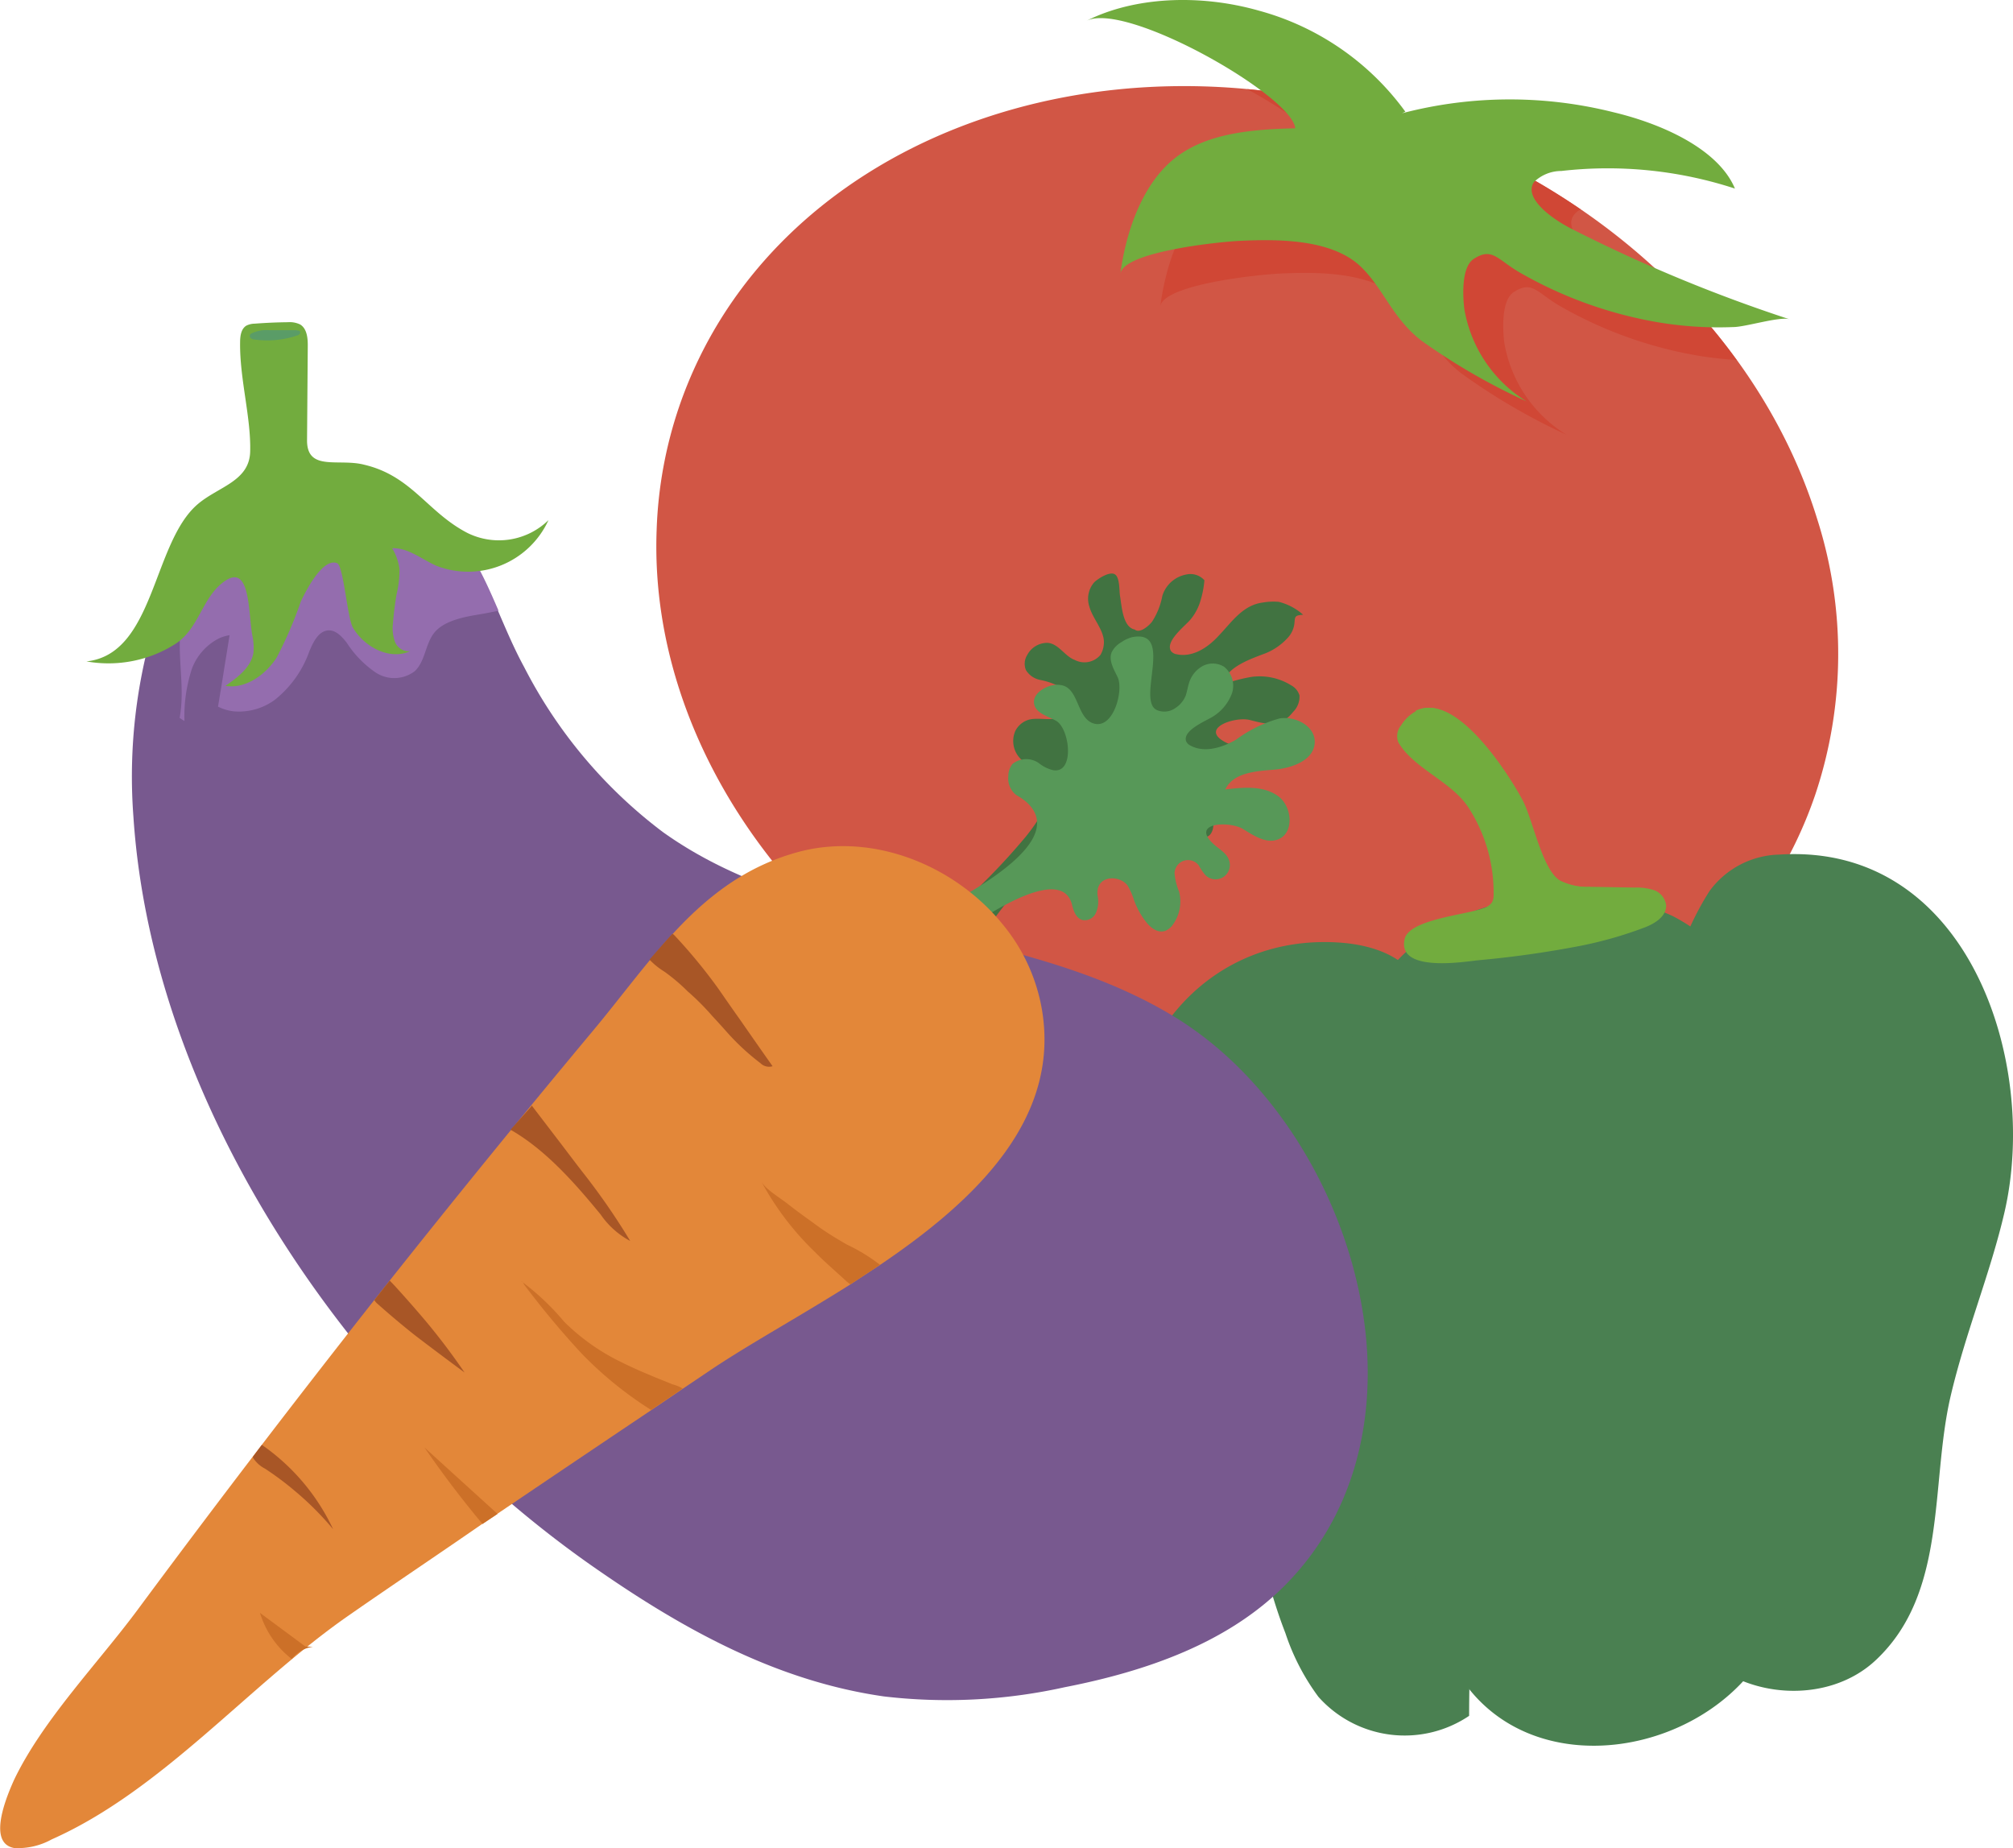
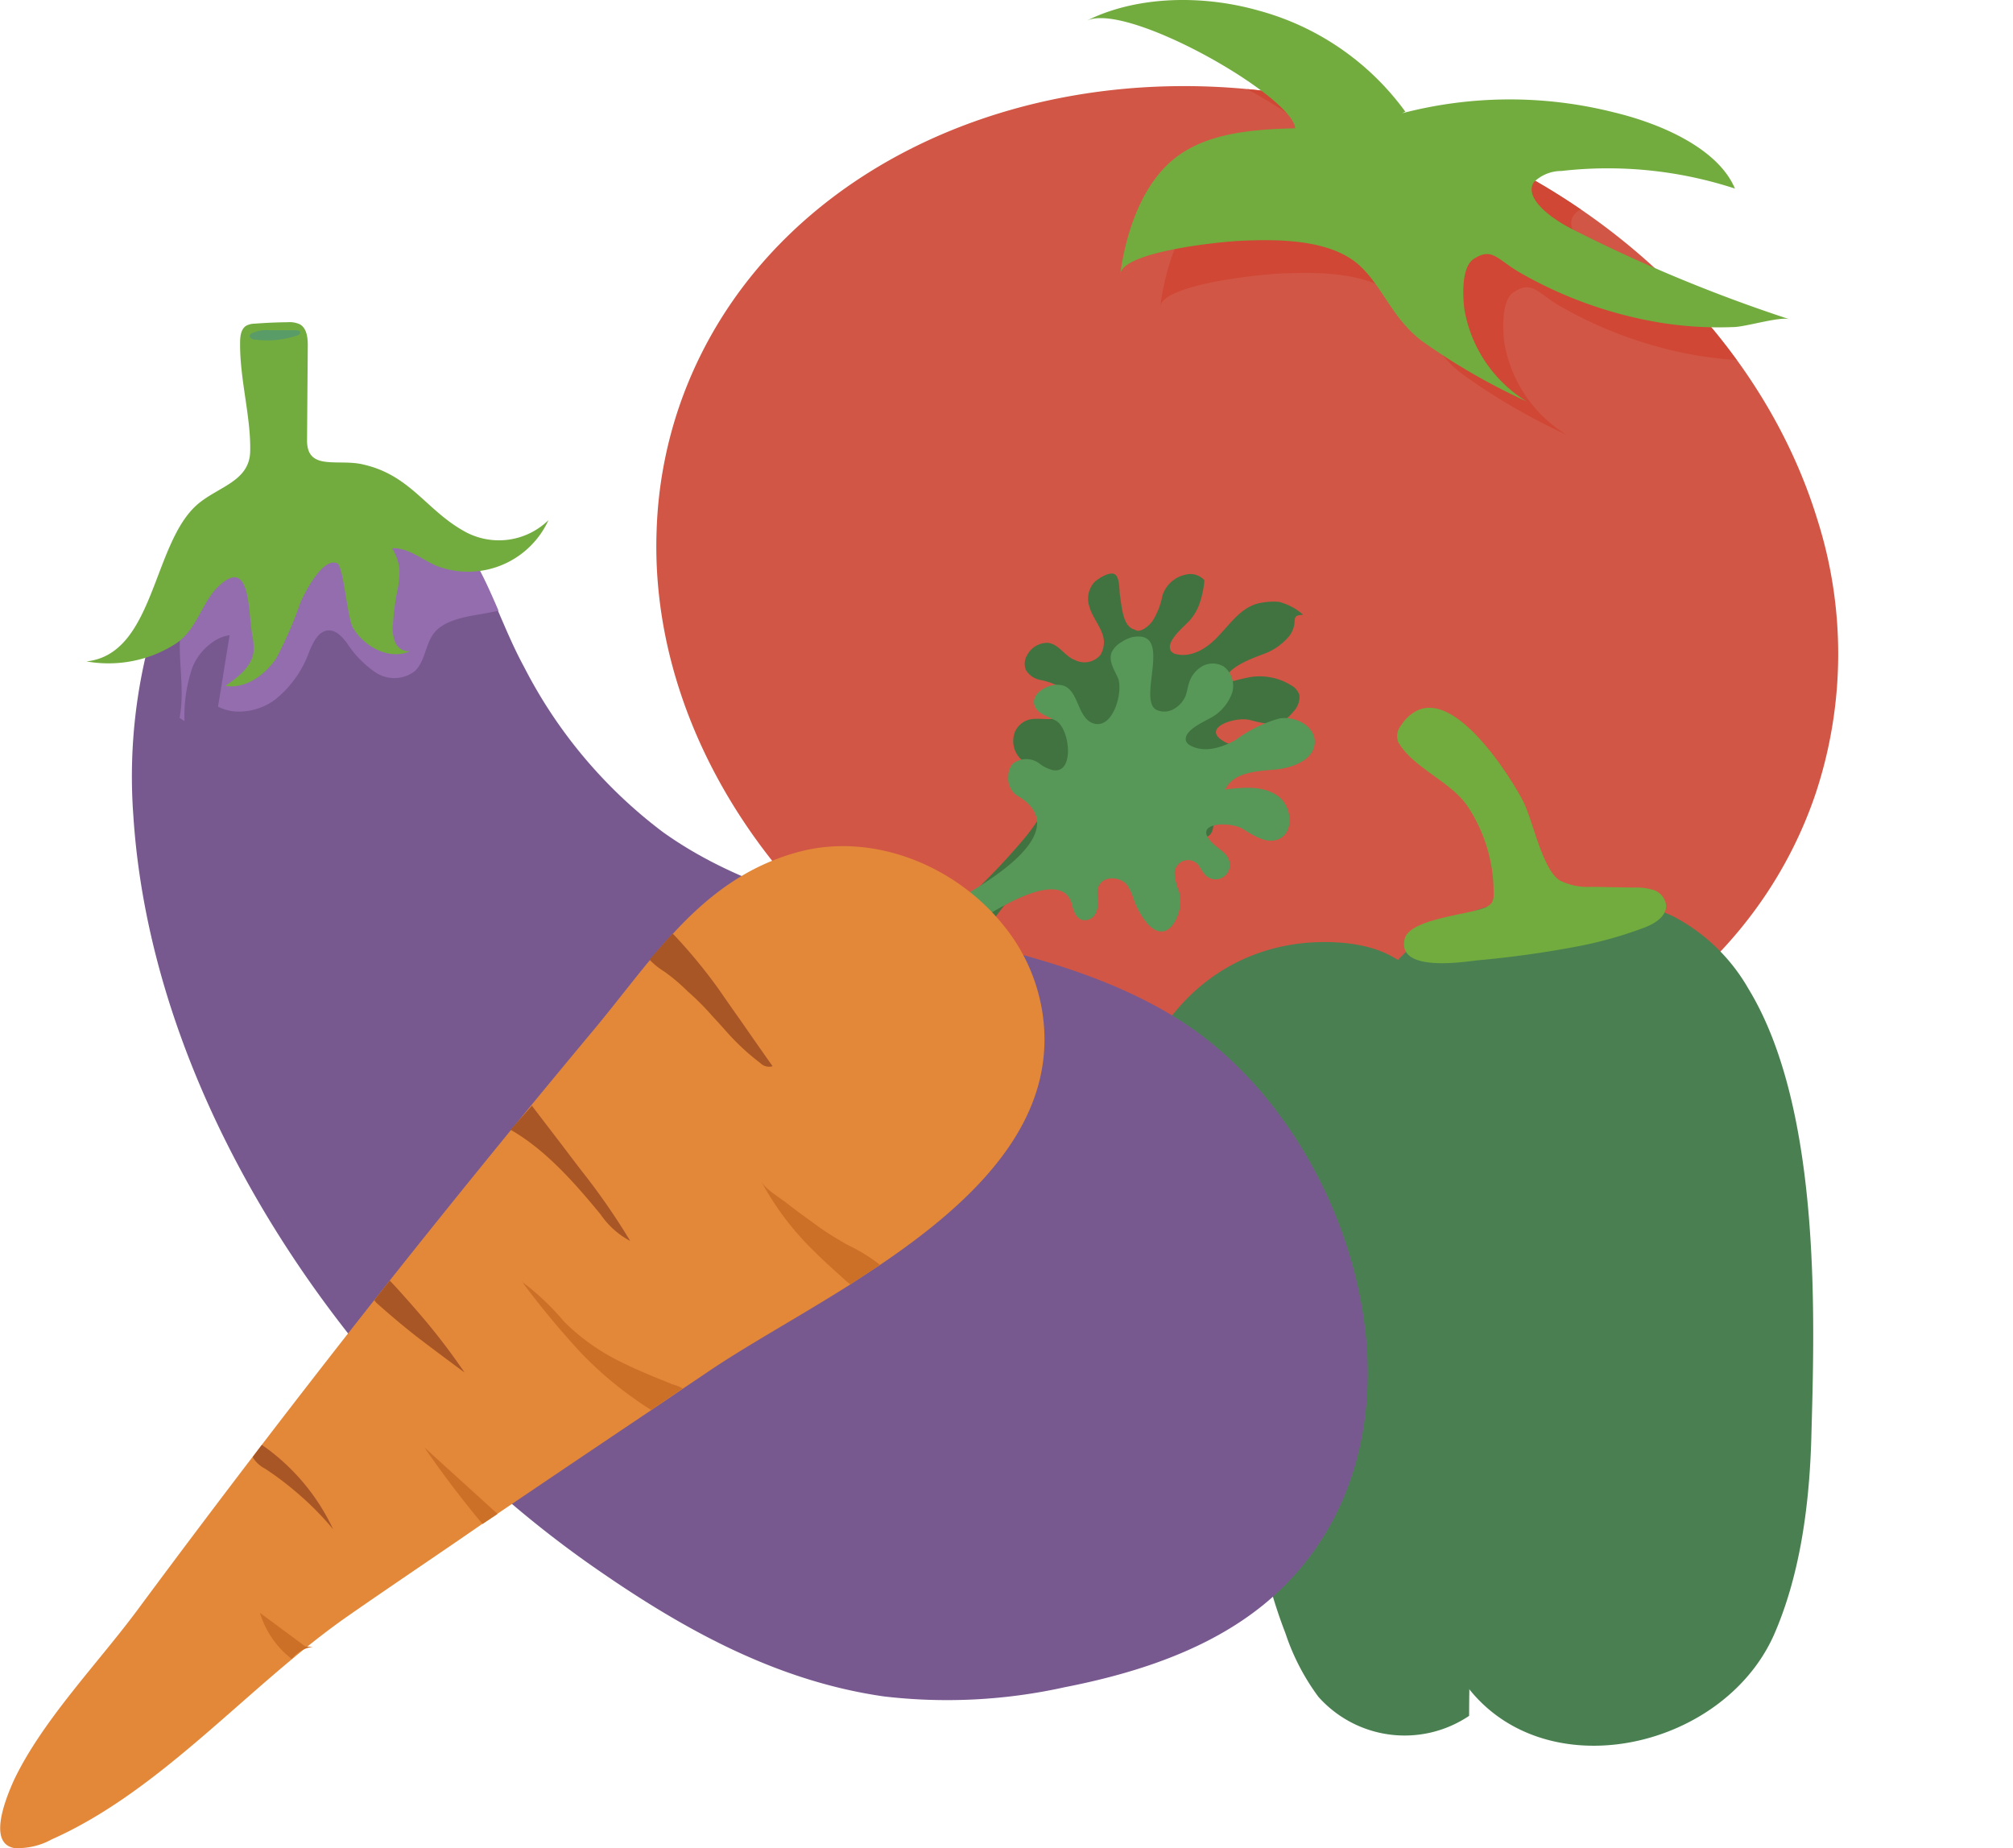
<svg xmlns="http://www.w3.org/2000/svg" width="166" height="152.42" viewBox="0 0 166 152.42">
  <defs>
    <style>.a{fill:#d15645;}.b{fill:#d04735;}.c{fill:#72ac3e;}.d{fill:#4a8051;}.e{fill:#78598f;}.f{fill:#946dae;}.g{fill:#5a9c67;}.h{fill:#417341;}.i{fill:#579858;}.j{fill:#e38739;}.k{fill:#cc7028;}.l{fill:#a85626;}</style>
  </defs>
  <title>index_p01</title>
  <path class="a" d="M149.69,65.54c-7.41,21.7-34.39,32.14-60.26,23.3-21.9-7.47-36-26.36-35.28-45.15A35.08,35.08,0,0,1,56,33.55C63.43,11.84,90.4,1.41,116.27,10.24c17,5.79,29.23,18.42,33.58,32.55A36.56,36.56,0,0,1,149.69,65.54Z" />
  <path class="b" d="M143.21,29.69c-1.05-.07-2.12-.19-3.17-.36a34.53,34.53,0,0,1-11.34-4.06c-1.95-1.11-2.33-2.2-3.89-1.17-1,.68-.89,3-.77,4.1a11.07,11.07,0,0,0,5.14,7.65,51.51,51.51,0,0,1-8.67-5.06c-2.48-1.9-3.17-4.52-5.22-6.29-2.45-2.11-6.77-2.08-9.76-1.94-1.89.09-9.62.91-9.85,2.72.38-3,1.5-6.58,3.71-8.84,2.54-2.59,6.42-3.07,10.71-3.16-.1-1.3-3.46-3.86-7.25-5.93a58.42,58.42,0,0,1,13.42,2.89c.78.27,1.54.55,2.3.84.21.27.41.54.6.83l-.25.18c.43-.12.87-.24,1.32-.34a57.73,57.73,0,0,1,10.11,5.52,1.61,1.61,0,0,0-.59.5c-.84,1.26,1.28,2.91,3.09,3.84,2,1,4,1.95,6,2.86h0A48.63,48.63,0,0,1,143.21,29.69Z" />
  <path class="c" d="M115.89,9.21A22.08,22.08,0,0,0,103.82.88c-5-1.42-10.38-1.11-14.23.84,3.28-1.65,17,6.2,17.22,8.86-4.29.09-8.17.57-10.7,3.16-2.22,2.26-3.33,5.84-3.72,8.84.23-1.81,8-2.63,9.86-2.72,3-.14,7.31-.17,9.76,1.94,2,1.77,2.74,4.4,5.22,6.3a52.06,52.06,0,0,0,8.66,5,11.13,11.13,0,0,1-5.14-7.65c-.12-1.06-.25-3.42.78-4.1,1.55-1,1.93.06,3.88,1.17a34.53,34.53,0,0,0,11.34,4.06,30.12,30.12,0,0,0,6.18.39c1,0,3.85-.9,4.65-.64a126.36,126.36,0,0,1-18-7.47c-1.81-.93-3.92-2.58-3.09-3.84a3.23,3.23,0,0,1,2.26-.92,33.72,33.72,0,0,1,14.32,1.45c-1.34-3.2-5.86-5.3-10-6.29a35.12,35.12,0,0,0-17.45.08" />
  <path class="c" d="M118.36,16.08c-.56,1.63-2.86,2.33-5.14,1.55s-3.68-2.74-3.12-4.37,2.86-2.33,5.14-1.55S118.92,14.44,118.36,16.08Z" />
-   <path class="d" d="M135.78,124.26a129,129,0,0,1-.5-26.79c.68-7.85,1.37-17.24,5.7-24a7.34,7.34,0,0,1,5.76-3c15.5-1,21.42,17,18.57,29.44-1.17,5.08-3.24,10-4.47,15.29-1.67,7.24-.22,16.14-6.16,21.7-3.91,3.67-10.79,3.24-14.5-.63C137.2,133.08,136.31,128.55,135.78,124.26Z" />
  <path class="d" d="M116.55,80.3c-1.4-1.7-3.71-2.38-5.9-2.56-10.81-.85-18.24,8-17.76,18.31.35,7.57,3.65,12.74,6.91,19.24a51.11,51.11,0,0,1,3.12,8.8c1,3.57,1.73,7.12,3.08,10.58a18.58,18.58,0,0,0,2.72,5.25,9.52,9.52,0,0,0,12.43,1.57c0-7.11.68-15.12.68-22.23a48.47,48.47,0,0,0-.54-8.77,65.8,65.8,0,0,0-3.13-9.81,91.48,91.48,0,0,1-4.48-18.45" />
  <path class="d" d="M149.37,118.53c-.16,5.86-1,11.54-3.09,16.3-4.47,10-20.58,13.07-26.35,2.62s-6.12-23.35-8.82-34.64c-1.38-5.82-1.65-12,.53-17.76a16.68,16.68,0,0,1,5.58-7.63c3.79-2.82,8.72-3.72,13.43-3.51a18.1,18.1,0,0,1,7.27,1.62,15.27,15.27,0,0,1,6.26,6C150.3,91.56,149.62,109.25,149.37,118.53Z" />
  <path class="c" d="M137.4,74.68c0,.89-.92,1.47-1.75,1.79a33,33,0,0,1-5.3,1.52,84.35,84.35,0,0,1-8.52,1.2c-1.21.14-6.63,1-6-1.75.34-1.61,5-2,6.42-2.52a1.4,1.4,0,0,0,.78-.5,1.34,1.34,0,0,0,.14-.69,12.89,12.89,0,0,0-2.07-7.13c-1.4-2.17-4.52-3.21-5.79-5.39a1.39,1.39,0,0,1,.24-1.41,3.3,3.3,0,0,1,1.26-1.18c3.24-1.66,7.61,5.21,8.77,7.4.83,1.59,1.6,5.72,3.07,6.59a5.1,5.1,0,0,0,2.57.52,1.08,1.08,0,0,0,.18,0l3.38.06a4.72,4.72,0,0,1,1.67.23A1.54,1.54,0,0,1,137.4,74.68Z" />
-   <path class="c" d="M131.17,73.13c-1.1,1.05-3.1.68-4.23-.41a11.26,11.26,0,0,1-2.29-4.31,24.43,24.43,0,0,0-4-6.9,8.57,8.57,0,0,0-3.93-2.89c3.24-1.66,7.61,5.21,8.77,7.4.83,1.59,1.6,5.72,3.07,6.59A5.1,5.1,0,0,0,131.17,73.13Z" />
  <path class="e" d="M49.39,129.52c7.23,5,14.82,9.13,23.51,10.37a44.76,44.76,0,0,0,14.9-.76c6.7-1.31,13.51-3.64,18.28-8.52,5.4-5.52,7.26-12.91,6.57-20.3-1-10.43-7-20.88-15.38-26.2C84.44,76,67,77.44,54.66,68.61A39.62,39.62,0,0,1,43.22,55c-2.53-4.64-3.53-9.92-8-13.18A13.52,13.52,0,0,0,17.34,43a15.9,15.9,0,0,0-3.73,5.79A43.89,43.89,0,0,0,11,67.32C12.61,91.85,29.73,116,49.39,129.52Z" />
  <path class="f" d="M14.81,59.2l.4.26a12.65,12.65,0,0,1,.61-4.3,4.63,4.63,0,0,1,2.24-2.52,3.24,3.24,0,0,1,.87-.26c-.14.91-.29,1.83-.44,2.74-.16,1.06-.34,2.1-.51,3.15a3.8,3.8,0,0,0,1.32.39,5,5,0,0,0,3.36-.95,8.91,8.91,0,0,0,2.85-4c.32-.77.77-1.71,1.61-1.73.62,0,1.09.54,1.46,1A8.61,8.61,0,0,0,31,55.47a2.79,2.79,0,0,0,3.21-.13c.85-.81.86-2.18,1.56-3.11s2.17-1.3,3.43-1.51c.64-.11,1.27-.22,1.91-.36-1.39-3.24-2.82-6.37-5.83-8.58A13.54,13.54,0,0,0,24,39.31,37.83,37.83,0,0,0,21.09,42a38.32,38.32,0,0,0-3.72,4.13,12.09,12.09,0,0,0-2.44,5.47C14.57,54.09,15.29,56.7,14.81,59.2Z" />
  <path class="c" d="M16.3,41.58c1.69-1.45,4.26-1.88,4.33-4.33.08-2.82-.87-6-.83-9,0-.52.07-1.13.52-1.4a1.58,1.58,0,0,1,.68-.16c.91-.07,1.83-.11,2.74-.12a2,2,0,0,1,1,.18c.58.34.65,1.15.64,1.82l-.06,7.75c0,2.58,2.61,1.46,4.71,2,3.95.93,5.2,3.92,8.54,5.64a5.85,5.85,0,0,0,6.66-1.07A7.28,7.28,0,0,1,36,46.66c-1.18-.51-2.36-1.52-3.66-1.45a4.32,4.32,0,0,1,.6,1.71,8.36,8.36,0,0,1-.24,2.1c-.13.77-.23,1.55-.29,2.34a3.28,3.28,0,0,0,.16,1.56,1.22,1.22,0,0,0,1.25.78c-1.7.76-3.76-.34-4.71-1.93-.47-.79-.78-5.12-1.31-5.33-1.2-.47-2.61,2.34-3,3.18a33.06,33.06,0,0,1-2,4.63c-.93,1.41-2.54,2.57-4.21,2.31,1-.7,2.12-1.53,2.31-2.74a4.78,4.78,0,0,0-.1-1.46c-.35-2-.13-6.31-2.6-4.18-1.57,1.35-1.87,3.69-3.71,4.9a10.09,10.09,0,0,1-2.27,1.09,10.35,10.35,0,0,1-5.09.37C12.76,53.94,12.56,44.78,16.3,41.58Z" />
  <path class="g" d="M24.57,27.27c.1-.06.22.1.18.21a.44.44,0,0,1-.29.2A7.7,7.7,0,0,1,21,28c-.2,0-.45-.15-.4-.34a.3.3,0,0,1,.17-.18,2.88,2.88,0,0,1,1.46-.25h2.24" />
  <path class="h" d="M85.11,63.12a4.45,4.45,0,0,0,.65.21,2.43,2.43,0,0,1,.87.34c.68.55-.06,2.15-.36,2.77a14.88,14.88,0,0,1-1.93,2.85,54.26,54.26,0,0,1-4.76,4.95l-1,.92c-.57.59-1.2,1.36-.93,2.13a1.86,1.86,0,0,0,.52.7c.49.46,1.23.85,1.8.51a1.92,1.92,0,0,0,.55-.62,45.43,45.43,0,0,1,4.32-5.63,13.61,13.61,0,0,1,4-3.38,2.39,2.39,0,0,1,1.65-.28c.26.07.47.27.7.35s.35,0,.56.14c.42.31,1.4,1.4,1.76.51a2.24,2.24,0,0,0-.26-1.49,2,2,0,0,1-.18-.52,1.17,1.17,0,0,1,1-1.26,3.85,3.85,0,0,1,1,.1c.26,0,.52-.16.81-.1a1.63,1.63,0,0,1,.66.35c.7.55,1.25,1.27,1.91,1.86a1.54,1.54,0,0,0,.85.47.54.54,0,0,0,.41-.1c.71-.6.22-2.42-.17-3.06a5.23,5.23,0,0,1-.77-1.33c-.48-1.81,2-1.33,2.8-1,1,.44,1.87-.44,1.15-1.39-.38-.49-1.06-.61-1.62-.89-2.29-1.16.77-2.19,2-1.85,1.46.38,2.51.62,3.53-.67a1.76,1.76,0,0,0,.53-1.37,1.41,1.41,0,0,0-.69-.83,4.9,4.9,0,0,0-3-.72c-.35,0-2.67.49-2.72.86.22-1.49,1.93-2.14,3.34-2.68a5,5,0,0,0,2.16-1.44,2.08,2.08,0,0,0,.49-1.1c.06-.59,0-.68.72-.74a4.75,4.75,0,0,0-2-1.06,5.1,5.1,0,0,0-1.35.06c-1.65.22-2.55,1.63-3.62,2.74-.91,1-2.17,1.8-3.46,1.52a.71.71,0,0,1-.47-.27c-.5-.83,1.25-2.12,1.65-2.64a4.32,4.32,0,0,0,.8-1.55,7.9,7.9,0,0,0,.31-1.64,1.54,1.54,0,0,0-1.47-.48,2.55,2.55,0,0,0-2,1.77A5.86,5.86,0,0,1,95,51.27c-.25.32-1,1-1.43.64-1-.19-1.07-2-1.21-2.77-.07-.4,0-1.55-.44-1.79s-1.36.36-1.68.66a2.06,2.06,0,0,0-.41,2c.28,1.06,1.34,2.06,1.19,3.16a2,2,0,0,1-.27.83,1.72,1.72,0,0,1-2.12.42c-.84-.31-1.33-1.35-2.25-1.41a1.87,1.87,0,0,0-1.67,1,1.37,1.37,0,0,0-.11,1.24,1.77,1.77,0,0,0,1.19.82,6.13,6.13,0,0,1,1.41.46,1.71,1.71,0,0,1,.63,2.25c-.67.89-2,.3-3,.57a1.83,1.83,0,0,0-1.1.92A2.08,2.08,0,0,0,85.11,63.12Z" />
  <path class="i" d="M84.67,66.16c4.1,3.77-7.78,9-10.17,10.39-.72.4-1.54,1-1.49,1.78a1.73,1.73,0,0,0,.29.81c.34.59.94,1.17,1.59,1a1.85,1.85,0,0,0,.7-.44c1.64-1.42,11.77-9.45,12.82-5.07.12.51.34,1.09.84,1.23a1,1,0,0,0,1.13-.6,2.33,2.33,0,0,0,.14-1.36,1.7,1.7,0,0,1,0-.55c.21-1.2,1.88-1.14,2.47-.32a5.69,5.69,0,0,1,.53,1.21,6.57,6.57,0,0,0,.9,1.67c.4.54,1,1.07,1.67.85a1.44,1.44,0,0,0,.62-.5,3.26,3.26,0,0,0,.52-2.74,5,5,0,0,1-.37-1.5,1.11,1.11,0,0,1,2-.65,4.66,4.66,0,0,0,.53.78,1.18,1.18,0,0,0,1.94-1.27c-.22-.58-.84-.88-1.29-1.31-1.87-1.76,1.35-1.88,2.46-1.21.88.54,1.89,1.22,2.86.87,1.4-.5,1.22-2.76,0-3.61s-2.84-.7-4.32-.52c.64-1.37,2.47-1.51,4-1.63s3.37-.8,3.38-2.3c0-1.32-1.59-2.13-2.89-1.93A10.94,10.94,0,0,0,101.92,61c-1.14.65-2.59,1.11-3.75.48a.71.71,0,0,1-.37-.39c-.24-.94,1.8-1.69,2.33-2.07a3.8,3.8,0,0,0,1.47-1.87,2,2,0,0,0-.66-2.17,1.78,1.78,0,0,0-1.76-.06,2.37,2.37,0,0,0-1.13,1.41c-.1.32-.15.64-.26,1a2.21,2.21,0,0,1-.87,1.06,1.57,1.57,0,0,1-1.55.15c-1.64-.85,1.48-6.67-2-6a2.77,2.77,0,0,0-.89.41,2,2,0,0,0-.8.82c-.28.67.16,1.4.48,2.06.53,1.07-.35,4.44-2.06,3.8-1.28-.49-1.15-2.77-2.48-3.11a1.88,1.88,0,0,0-.88,0c-.76.18-1.61.77-1.46,1.54s1.15,1,1.83,1.39c1.12.68,1.53,4.36-.27,4.06A3,3,0,0,1,85.76,63a1.8,1.8,0,0,0-2.27,0,1.61,1.61,0,0,0-.34,1,1.73,1.73,0,0,0,.67,1.57A5.06,5.06,0,0,1,84.67,66.16Z" />
  <path class="j" d="M55.33,77.17c-2.23,2.44-4.23,5.19-6.4,7.79q-8.73,10.46-17.2,21.15Q21.35,119.24,11.38,132.7c-3.26,4.41-7.84,9.11-10.21,14.05-1,2.2-2,5.28,0,5.64a5.75,5.75,0,0,0,3.09-.71c9.16-4.07,16.32-12.79,24.5-18.47,3.65-2.54,7.33-5,11-7.54l1.24-.83q6.34-4.29,12.72-8.57l2.61-1.77,2.08-1.4c3.18-2.16,7.47-4.5,11.72-7.19l2.45-1.61c7.87-5.32,14.84-12,13.35-21a15,15,0,0,0-3.18-7c-3.9-4.86-10.57-7.63-16.67-6.11C61.5,71.36,58.22,74,55.33,77.17Z" />
  <path class="k" d="M62.78,97.42a23.6,23.6,0,0,0,4.41,5.81c.86.87,1.76,1.64,2.65,2.46l.28.22,2.45-1.61a14.36,14.36,0,0,0-2.71-1.66c-.87-.5-1.7-1-2.52-1.6s-1.62-1.16-2.4-1.78C64.34,98.78,63.14,98.09,62.78,97.42Z" />
  <path class="k" d="M43,105.66c.1,0,.2.25.27.33a70.76,70.76,0,0,0,4.7,5.63,30.82,30.82,0,0,0,5.54,4.53l.18.12,2.61-1.77a3.18,3.18,0,0,0-.86-.35c-.46-.2-.94-.38-1.4-.57-.91-.38-1.81-.76-2.69-1.2A17.6,17.6,0,0,1,46.53,109,20.72,20.72,0,0,0,43,105.66Z" />
  <path class="l" d="M43.9,91.23l2.25,2.94c.61.8,1.21,1.6,1.82,2.39a55.64,55.64,0,0,1,4,5.77,6.82,6.82,0,0,1-2.43-2.17c-2.09-2.55-4.54-5.35-7.44-7l1.78-2" />
  <path class="l" d="M55.45,77l-.12.13c-.61.66-1.19,1.35-1.77,2a6,6,0,0,0,1.24,1,15.57,15.57,0,0,1,1.91,1.62,20.56,20.56,0,0,1,2,2c.4.43.8.87,1.19,1.31a19.28,19.28,0,0,0,2.81,2.61,1,1,0,0,0,1,.25q-1.32-1.87-2.63-3.76c-.62-.87-1.23-1.75-1.84-2.63a44,44,0,0,0-3.64-4.42A.74.74,0,0,0,55.45,77Z" />
  <path class="k" d="M35,119.36c1.5,2.18,3.1,4.29,4.79,6.31l1.24-.83Z" />
  <path class="l" d="M32.14,105.6l-.41.51c-.28.37-.58.73-.86,1.1a1.29,1.29,0,0,0,.2.25c1.06.94,2.13,1.85,3.24,2.72,1.31,1,2.65,2,4,3q-1.45-2.13-3.11-4.13c-.84-1-1.72-2-2.63-3Z" />
  <path class="l" d="M21.61,119.12l-.75,1a.3.3,0,0,1,0,.08,2.58,2.58,0,0,0,1,.91,24.7,24.7,0,0,1,2.39,1.78,25,25,0,0,1,3.22,3.21,17.48,17.48,0,0,0-5.87-6.95Z" />
  <path class="k" d="M25.18,135.77,21.44,133a7.56,7.56,0,0,0,2.62,3.8,2.58,2.58,0,0,1,1.75-1" />
</svg>